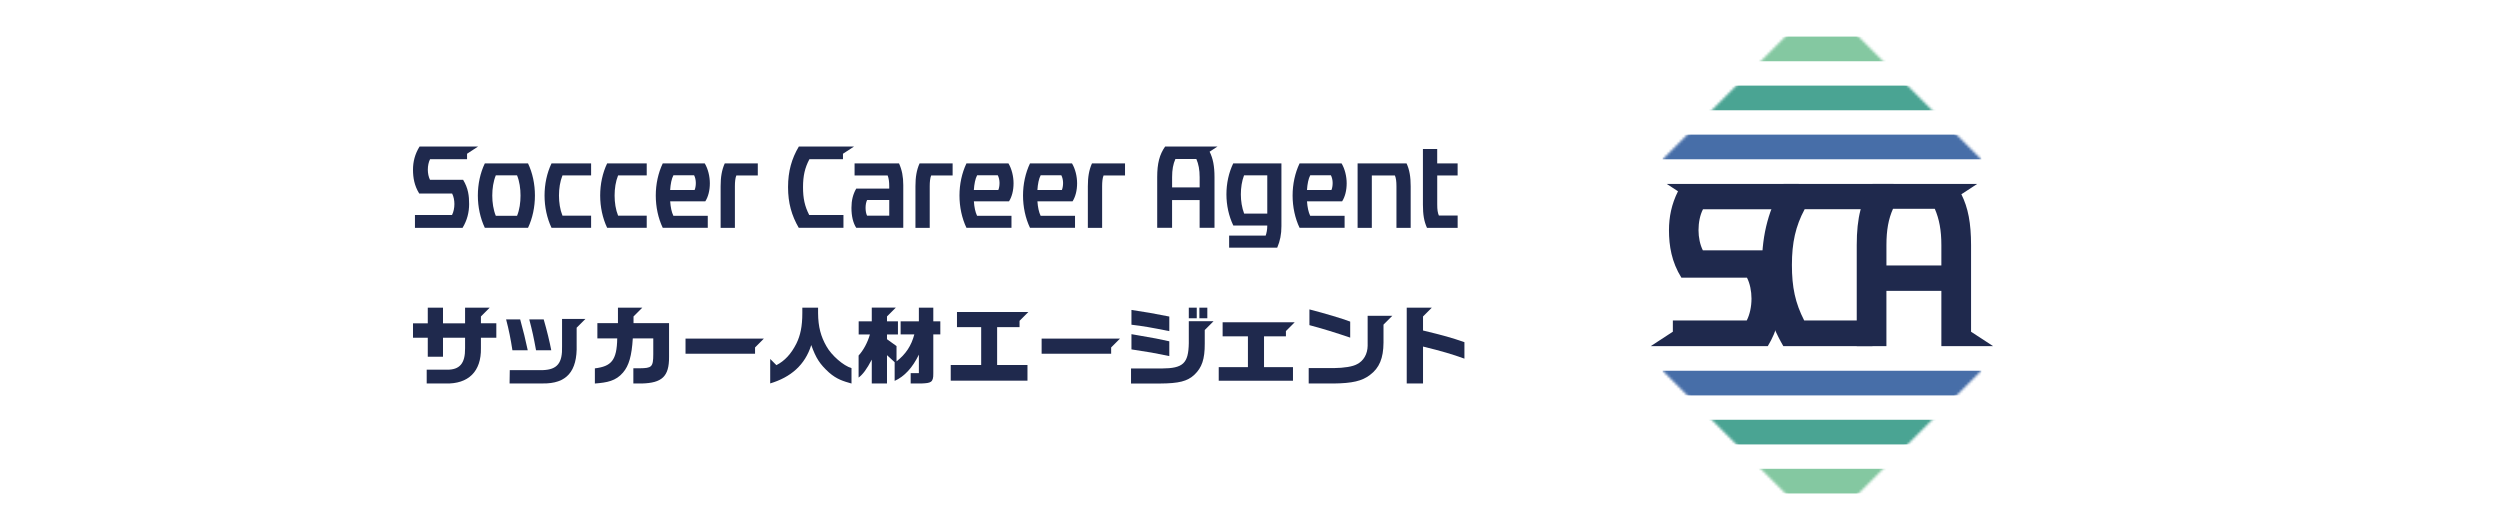
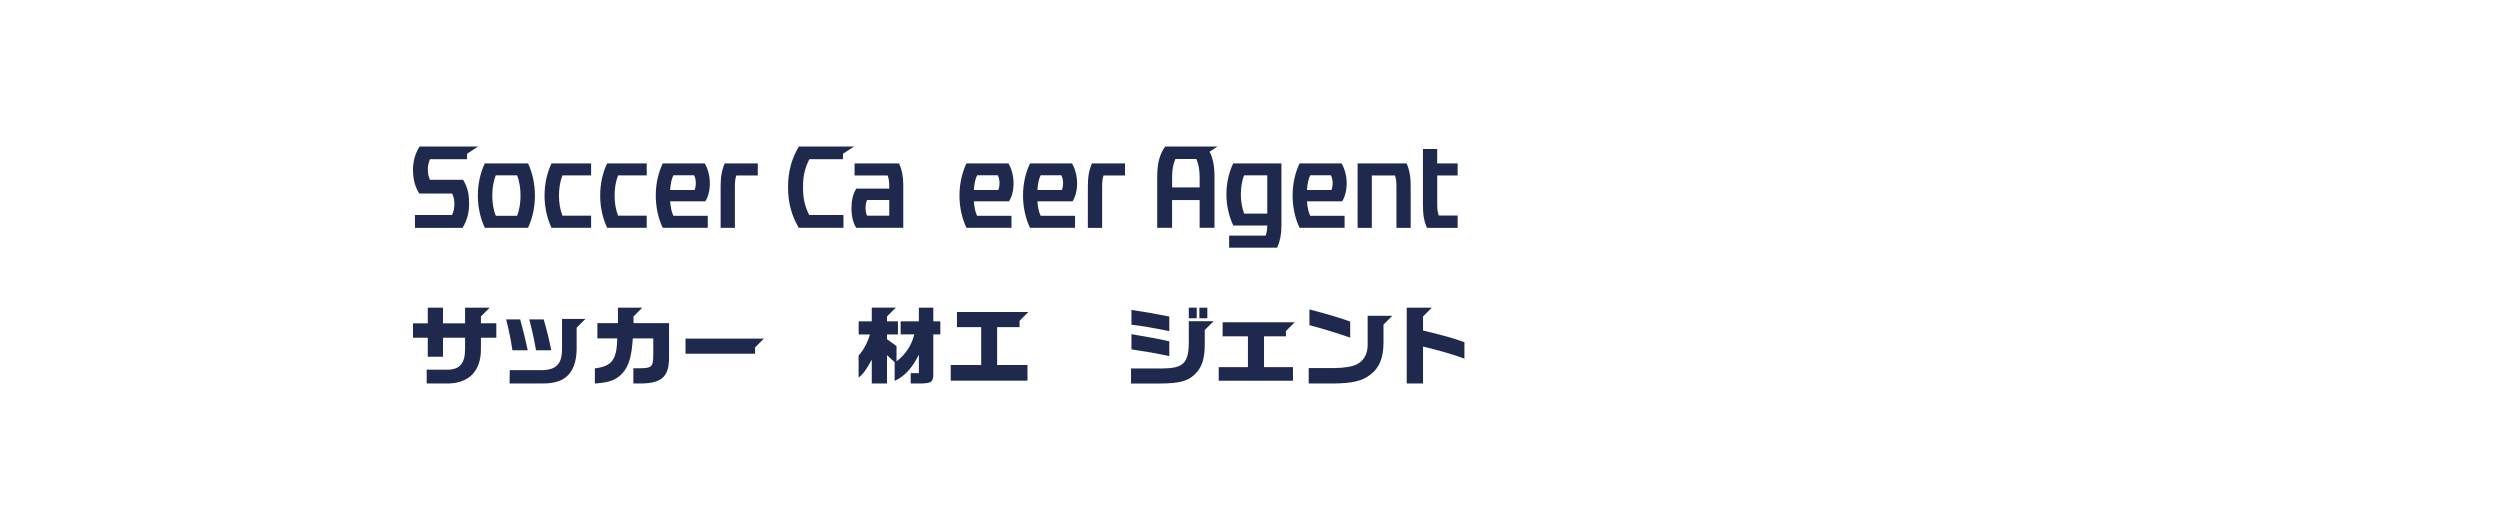
<svg xmlns="http://www.w3.org/2000/svg" width="1000" height="213" viewBox="0 0 1000 213" fill="none">
  <g clip-path="url(#clip0_132_331)">
    <path d="M186.82 63.689V61.499L191.24 58.609H167.83C165.92 61.689 165.2 64.759 165.2 67.889C165.2 71.019 165.72 74.239 167.69 77.409H180.85C181.45 78.559 181.76 80.129 181.76 81.609C181.76 83.179 181.43 84.789 180.81 85.999H165.98V91.139H185.02C186.9 88.069 187.65 84.819 187.65 81.609C187.65 78.399 187.32 75.349 185.25 71.929H172C171.44 70.809 171.13 69.329 171.13 67.889C171.13 66.339 171.44 64.819 172.02 63.689H186.82Z" fill="#1F294D" />
    <path d="M337.19 63.679V61.499L341.62 58.609H319.54C316.67 63.439 315.22 68.499 315.22 74.859C315.22 81.219 316.64 86.179 319.5 91.129H337.38V85.989H323.68C321.88 82.469 321.21 79.349 321.21 74.859C321.21 70.369 321.94 67.089 323.77 63.679H337.19Z" fill="#1F294D" />
    <path d="M487.04 58.608H466.06C463.82 61.788 462.88 65.318 462.88 70.868V91.128H468.83V80.038H479.85V91.128H485.8V70.868C485.8 66.478 485.2 63.368 483.84 60.678L487.02 58.598L487.04 58.608ZM479.86 74.968H468.84V70.878C468.84 67.868 469.25 65.638 470.16 63.598H478.54C479.43 65.648 479.86 67.918 479.86 70.878V74.968Z" fill="#1F294D" />
    <path d="M191.14 78.209C191.14 73.659 192.09 69.189 193.93 65.359H211.21C213.04 69.199 213.97 73.669 213.97 78.209C213.97 82.749 213.04 87.259 211.21 91.129H193.93C192.1 87.259 191.14 82.759 191.14 78.209ZM206.82 86.329C207.83 83.869 208.21 81.009 208.21 78.219C208.21 75.429 207.81 72.559 206.82 70.139H198.32C197.33 72.559 196.91 75.439 196.91 78.219C196.91 80.999 197.33 83.889 198.32 86.329H206.82Z" fill="#1F294D" />
    <path d="M217.82 78.209C217.82 73.659 218.77 69.189 220.61 65.359H236.44V70.159H224.99C224.01 72.579 223.59 75.429 223.59 78.209C223.59 80.989 224.01 83.849 224.99 86.269H236.44V91.129H220.61C218.78 87.259 217.82 82.759 217.82 78.209Z" fill="#1F294D" />
    <path d="M240.07 78.209C240.07 73.659 241.02 69.189 242.86 65.359H258.69V70.159H247.24C246.26 72.579 245.84 75.429 245.84 78.209C245.84 80.989 246.26 83.849 247.24 86.269H258.69V91.129H242.86C241.03 87.259 240.07 82.759 240.07 78.209Z" fill="#1F294D" />
    <path d="M268.07 80.539H282.12C283.27 78.759 283.94 76.179 283.94 73.339C283.94 70.499 283.19 67.509 281.9 65.359H265.1C263.27 69.199 262.31 73.669 262.31 78.209C262.31 82.749 263.26 87.259 265.1 91.129H283.11V86.319H269.35C268.65 84.879 268.23 82.879 268.07 80.529V80.539ZM277.64 70.109C278.05 70.889 278.33 72.009 278.33 73.179C278.33 74.349 278.13 75.369 277.84 76.009H268.06C268.22 73.559 268.64 71.459 269.37 70.109H277.64Z" fill="#1F294D" />
    <path d="M288.25 74.509C288.25 70.829 288.71 68.009 289.9 65.359H303.12V70.179H294.54C294.11 71.179 293.96 72.789 293.96 74.509V91.139H288.25V74.509Z" fill="#1F294D" />
    <path d="M359.62 65.359H341.83V70.179H355.06C355.53 71.419 355.69 72.689 355.69 74.509V75.429H342.5C341.19 77.679 340.58 80.169 340.58 83.139C340.58 86.459 341.23 89.189 342.5 91.129H361.31V74.049C361.31 70.699 360.8 68.009 359.61 65.359H359.62ZM346.83 86.269C346.43 85.489 346.23 84.329 346.23 83.139C346.23 81.949 346.43 80.859 346.83 80.009H355.7V86.269H346.83Z" fill="#1F294D" />
-     <path d="M366.18 74.509C366.18 70.829 366.64 68.009 367.83 65.359H381.05V70.179H372.47C372.04 71.179 371.89 72.789 371.89 74.509V91.139H366.18V74.509Z" fill="#1F294D" />
    <path d="M389.54 80.539H403.6C404.75 78.759 405.42 76.179 405.42 73.339C405.42 70.499 404.67 67.509 403.38 65.359H386.58C384.75 69.199 383.79 73.669 383.79 78.209C383.79 82.749 384.74 87.259 386.58 91.129H404.59V86.319H390.83C390.13 84.879 389.71 82.879 389.55 80.529L389.54 80.539ZM399.11 70.109C399.52 70.889 399.81 72.009 399.81 73.179C399.81 74.349 399.61 75.369 399.32 76.009H389.54C389.7 73.559 390.12 71.459 390.85 70.109H399.12H399.11Z" fill="#1F294D" />
    <path d="M414.96 80.539H429.02C430.17 78.759 430.84 76.179 430.84 73.339C430.84 70.499 430.09 67.509 428.8 65.359H412C410.17 69.199 409.21 73.669 409.21 78.209C409.21 82.749 410.16 87.259 412 91.129H430.01V86.319H416.25C415.55 84.879 415.13 82.879 414.97 80.529L414.96 80.539ZM424.53 70.109C424.94 70.889 425.23 72.009 425.23 73.179C425.23 74.349 425.03 75.369 424.74 76.009H414.96C415.12 73.559 415.54 71.459 416.27 70.109H424.54H424.53Z" fill="#1F294D" />
    <path d="M435.14 74.509C435.14 70.829 435.6 68.009 436.79 65.359H450.01V70.179H441.43C441 71.179 440.85 72.789 440.85 74.509V91.139H435.14V74.509Z" fill="#1F294D" />
    <path d="M507.88 65.359H493.29C491.5 69.069 490.57 73.359 490.57 77.739C490.57 82.119 491.52 86.449 493.33 90.219H506.9V90.469C506.9 91.799 506.66 93.139 506.27 94.229H491.65V99.059H510.89C512.05 96.339 512.57 93.689 512.57 90.469V65.359H507.87H507.88ZM497.66 85.449C496.76 83.089 496.34 80.369 496.34 77.739C496.34 75.109 496.74 72.429 497.62 70.129H506.91V85.449H497.67H497.66Z" fill="#1F294D" />
    <path d="M522.79 80.539H536.85C538 78.759 538.67 76.179 538.67 73.339C538.67 70.499 537.92 67.509 536.63 65.359H519.83C518 69.199 517.04 73.669 517.04 78.209C517.04 82.749 517.99 87.259 519.83 91.129H537.84V86.319H524.08C523.38 84.879 522.96 82.879 522.8 80.529L522.79 80.539ZM532.36 70.109C532.77 70.889 533.06 72.009 533.06 73.179C533.06 74.349 532.86 75.369 532.57 76.009H522.79C522.95 73.559 523.37 71.459 524.1 70.109H532.37H532.36Z" fill="#1F294D" />
    <path d="M543.04 65.359H562.62C563.84 67.999 564.27 70.829 564.27 74.509V91.139H558.58V74.509C558.58 72.559 558.4 71.179 557.95 70.179H548.73V91.139H543.04V65.359Z" fill="#1F294D" />
    <path d="M583.05 70.178V65.358H574.88V59.598H569.17V81.898C569.17 85.928 569.63 88.528 570.79 91.138H583.06V86.208H575.54C575.08 85.098 574.89 83.938 574.89 81.808V70.178H583.06H583.05Z" fill="#1F294D" />
  </g>
  <g clip-path="url(#clip1_132_331)">
    <path d="M234.18 127.579H224.82V138.509C225.03 145.199 222.93 147.839 217.16 148.049H203.91L203.83 153.379H217.08C226.59 153.519 230.98 148.649 230.66 137.889V131.079L234.18 127.559V127.579Z" fill="#1F294D" />
    <path d="M274.21 135.445V141.505H302.02V138.975L305.54 135.445H274.21Z" fill="#1F294D" />
    <path d="M192.37 126.579L195.89 123.059H186.03V129.329H177.2V123.059H171.11V129.329H165.2V135.099H171.11V142.689H177.2V135.099H186.03V139.299C186.1 145.359 183.89 147.949 178.73 147.879H170.68V153.399H178.23C187.35 153.649 192.55 148.589 192.37 139.259V135.089H198.53V129.319H192.37V126.569V126.579Z" fill="#1F294D" />
    <path d="M211.1 140.118C210.1 135.488 209.43 132.708 208.07 127.758H202.44C203.54 131.888 204.29 135.698 204.97 140.118H211.1Z" fill="#1F294D" />
    <path d="M220.51 140.118C219.87 136.738 218.77 132.208 217.48 127.758H211.71C212.96 132.568 213.45 134.808 214.42 140.118H220.51Z" fill="#1F294D" />
    <path d="M253.41 126.579L256.93 123.059H247.18V129.259H238.95V135.349H246.89C246.75 144.249 244.47 146.529 237.95 147.349V153.409C242.87 153.019 246.32 152.409 249.2 149.029C251.59 146.249 252.69 142.339 253.12 135.349H261.31V141.649C261.31 146.919 260.63 147.239 255.9 147.309H253.34V153.399H256.72C264.73 153.189 267.69 150.659 267.62 142.749V129.259H253.41V126.589V126.579Z" fill="#1F294D" />
-     <path d="M330.58 138.519C328.37 134.669 327.27 130.789 327.23 125.239V123.059H320.93V125.199C320.93 130.609 320.15 134.139 318.58 137.379C316.48 141.559 313.89 144.359 310.56 146.059L308.08 143.579V153.369C316.27 150.909 322.01 146.029 324.5 138.019C326.39 143.289 327.92 145.639 331.59 148.989C334.72 151.729 337.32 152.479 340.6 153.409V147.249C337.4 146.319 332.62 142.189 330.59 138.529L330.58 138.519Z" fill="#1F294D" />
    <path d="M373.32 123.057H367.55V128.537H360.25V133.767H365.73C364.55 138.257 362.35 141.637 358.61 144.557V138.427L354.8 135.687V133.797H359.18V128.527H354.8V126.567L358.32 123.047H348.71V128.527H343.47V133.797H347.96C347.07 136.967 345.32 140.207 343.44 142.207V151.037C345.22 149.687 346.72 147.617 348.71 143.847V153.397H354.8V142.067L357.86 144.877V152.357C361.74 150.617 365.02 147.087 367.55 141.847V149.257H364.27V153.387H368.69C372.25 153.207 373.39 153.067 373.32 149.367V133.767H376.13V128.537H373.32V123.057Z" fill="#1F294D" />
    <path d="M407.82 130.857V128.327L411.34 124.797H382.79V130.857H392.47V145.987H380.29V152.257H410.99V145.987H398.85V130.857H407.82Z" fill="#1F294D" />
    <path d="M467.72 136.518C462.98 135.488 462.52 135.378 455.22 134.128L452.58 133.668V139.758C459.92 140.858 461.48 141.148 467.72 142.428V136.518Z" fill="#1F294D" />
    <path d="M467.72 126.617C461.67 125.407 457.71 124.727 452.58 123.977V129.887C457.14 130.417 460.38 130.987 467.72 132.447V126.617Z" fill="#1F294D" />
    <path d="M478.7 123.059H475.52V127.299H478.7V123.059Z" fill="#1F294D" />
    <path d="M482.93 123.059H479.75V127.299H482.93V123.059Z" fill="#1F294D" />
    <path d="M514.37 134.528V132.418L517.89 128.898H489.05V134.528H499.17V146.848H487.49V152.298H517.19V146.848H505.61V134.528H514.37Z" fill="#1F294D" />
    <path d="M540.08 128.638C536.91 127.428 530.11 125.398 523.77 123.758V130.058C528.4 131.268 534.56 133.158 540.08 135.048V128.638Z" fill="#1F294D" />
    <path d="M569.21 132.209V126.579L572.73 123.059H562.69V153.399H569.21V138.619C576.51 140.399 581 141.719 585.77 143.459V136.869C580.53 135.049 577.51 134.199 569.21 132.199V132.209Z" fill="#1F294D" />
-     <path d="M416.65 135.445V141.505H444.46V138.975L447.99 135.445H416.65Z" fill="#1F294D" />
    <path d="M547.06 126.328V138.328C547.02 141.608 545.42 144.378 542.82 145.668C541.15 146.628 537.69 147.198 533.45 147.238H523.48V153.398H533.35C540.9 153.328 544.85 152.398 547.99 149.978C551.73 147.198 553.37 143.278 553.4 137.048V129.848L556.92 126.328H547.06Z" fill="#1F294D" />
    <path d="M475.52 128.469V137.269C475.38 145.359 473.24 147.349 464.73 147.389H452.41V153.409H463.91C471.57 153.369 474.92 152.519 477.73 149.919C480.79 147.029 481.93 143.619 481.9 137.449V131.999L485.42 128.479H475.52V128.469Z" fill="#1F294D" />
  </g>
  <g clip-path="url(#clip2_132_331)">
    <mask id="mask0_132_331" style="mask-type:luminance" maskUnits="userSpaceOnUse" x="622" y="0" width="213" height="213">
-       <path d="M834.802 106.012L728.79 0L622.778 106.012L728.79 212.023L834.802 106.012Z" fill="white" />
-     </mask>
+       </mask>
    <g mask="url(#mask0_132_331)">
-       <path d="M748.611 83.687V79.346L757.434 73.586H713.404C707.691 83.22 704.784 93.313 704.784 105.995C704.784 118.676 707.613 128.567 713.326 138.45H748.993V128.193H721.682C718.089 121.162 716.764 114.95 716.764 105.995C716.764 97.039 718.221 90.499 721.861 83.687H748.611Z" fill="#1F294D" />
+       <path d="M748.611 83.687V79.346L757.434 73.586H713.404C707.691 83.22 704.784 93.313 704.784 105.995C704.784 118.676 707.613 128.567 713.326 138.45H748.993V128.193C718.089 121.162 716.764 114.95 716.764 105.995C716.764 97.039 718.221 90.499 721.861 83.687H748.611Z" fill="#1F294D" />
      <path d="M788.424 132.682V98.037C788.424 89.291 787.255 83.064 784.543 77.709L790.872 73.578H749.032C744.566 79.915 742.695 86.953 742.695 98.037V138.45H754.566V116.338H776.546V138.45H797.24L788.417 132.69L788.424 132.682ZM776.554 106.197H754.574V98.037C754.574 92.043 755.384 87.592 757.208 83.508H773.911C775.696 87.592 776.546 92.129 776.546 98.037V106.197H776.554Z" fill="#1F294D" />
-       <path d="M681.144 100.141C680.021 97.92 679.406 94.958 679.406 92.082C679.406 88.987 680.021 85.971 681.19 83.711H710.7V79.338L719.523 73.578H666.709L671.198 76.509C668.61 81.669 667.589 86.828 667.589 92.082C667.589 98.356 668.634 104.747 672.554 111.069H698.79C699.982 113.368 700.598 116.493 700.598 119.44C700.598 122.565 699.936 125.792 698.696 128.193H669.141V132.682L660.317 138.442H707.122C710.863 132.316 712.368 125.831 712.368 119.44C712.368 113.048 711.705 106.961 707.582 100.141H681.136H681.144Z" fill="#1F294D" />
      <path d="M792.548 14.637H665.041V24.497H792.548V14.637Z" fill="#84C8A1" />
      <path d="M792.548 34.246H665.041V44.106H792.548V34.246Z" fill="#4AA493" />
      <path d="M792.548 53.852H665.041V63.711H792.548V53.852Z" fill="#476EA8" />
      <path d="M792.548 148.301H665.041V158.161H792.548V148.301Z" fill="#476EA8" />
      <path d="M792.548 167.91H665.041V177.77H792.548V167.91Z" fill="#4AA493" />
      <path d="M792.548 187.523H665.041V197.383H792.548V187.523Z" fill="#84C8A1" />
    </g>
  </g>
  <defs>
    <clipPath id="clip0_132_331">
      <rect width="420.58" height="40.45" fill="white" transform="translate(165.2 58.609)" />
    </clipPath>
    <clipPath id="clip1_132_331">
      <rect width="420.58" height="30.35" fill="white" transform="translate(165.2 123.059)" />
    </clipPath>
    <clipPath id="clip2_132_331">
      <rect width="212.02" height="212.02" fill="white" transform="translate(622.78)" />
    </clipPath>
  </defs>
</svg>